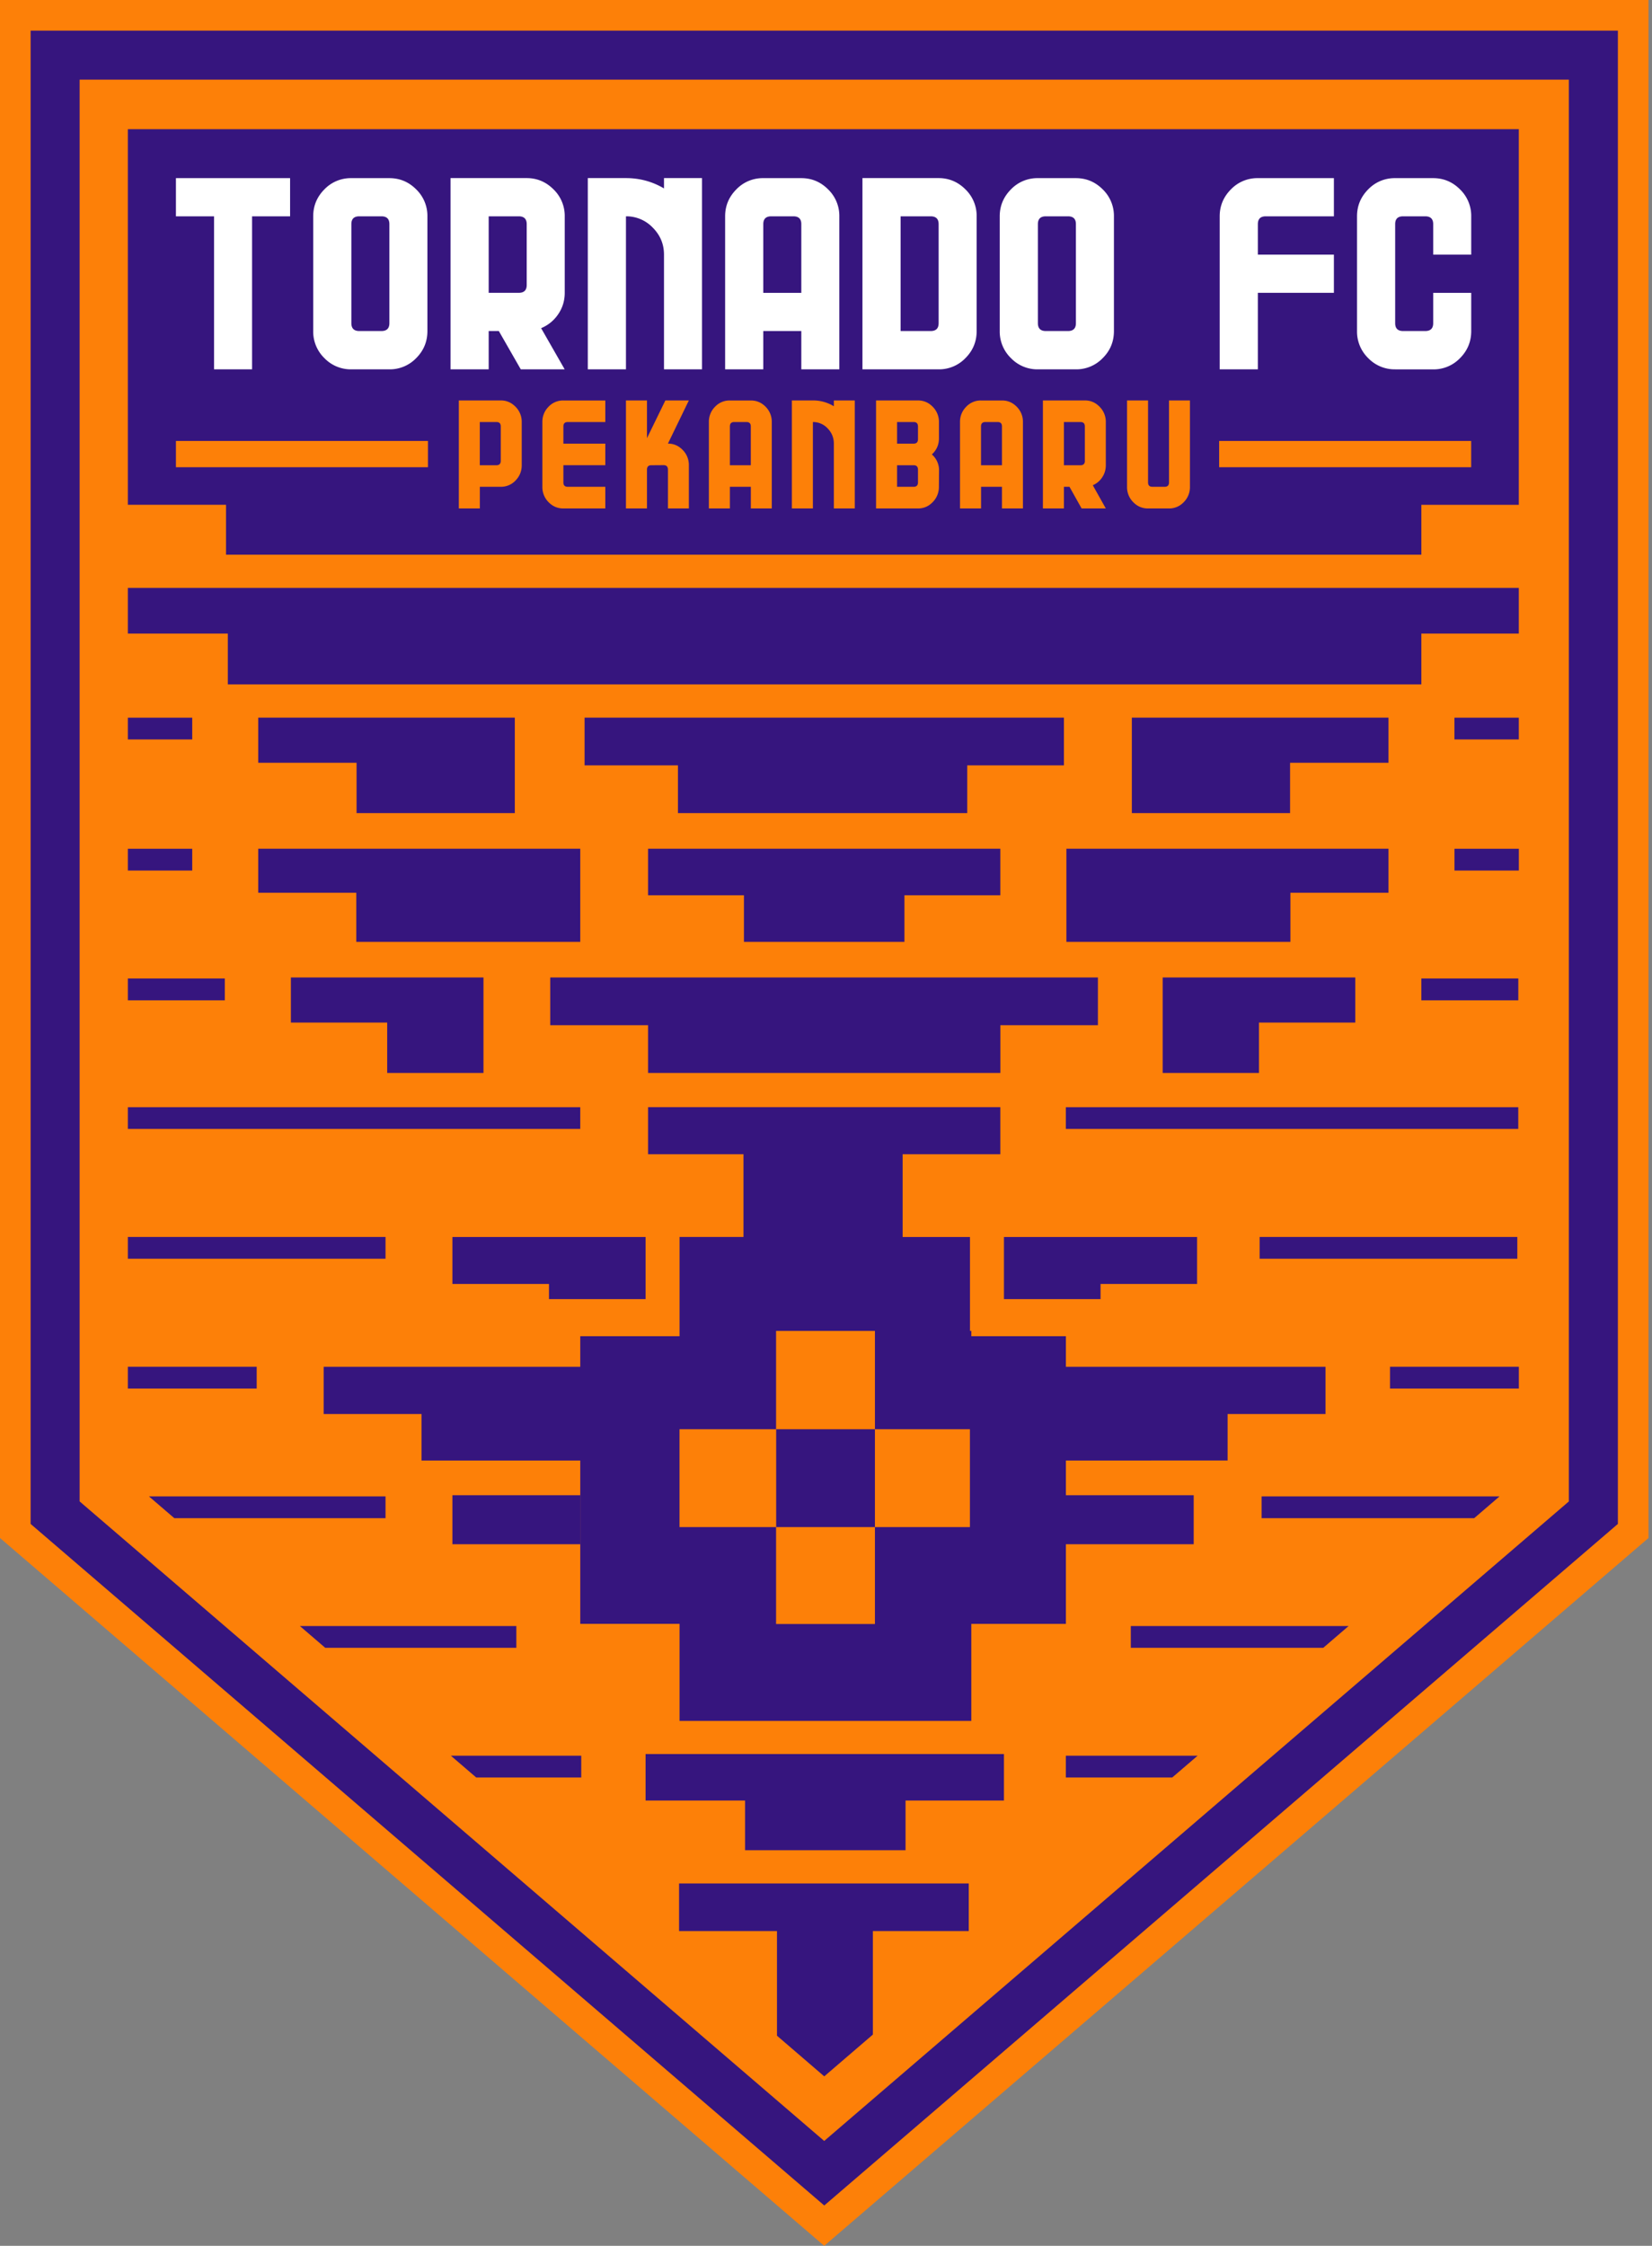
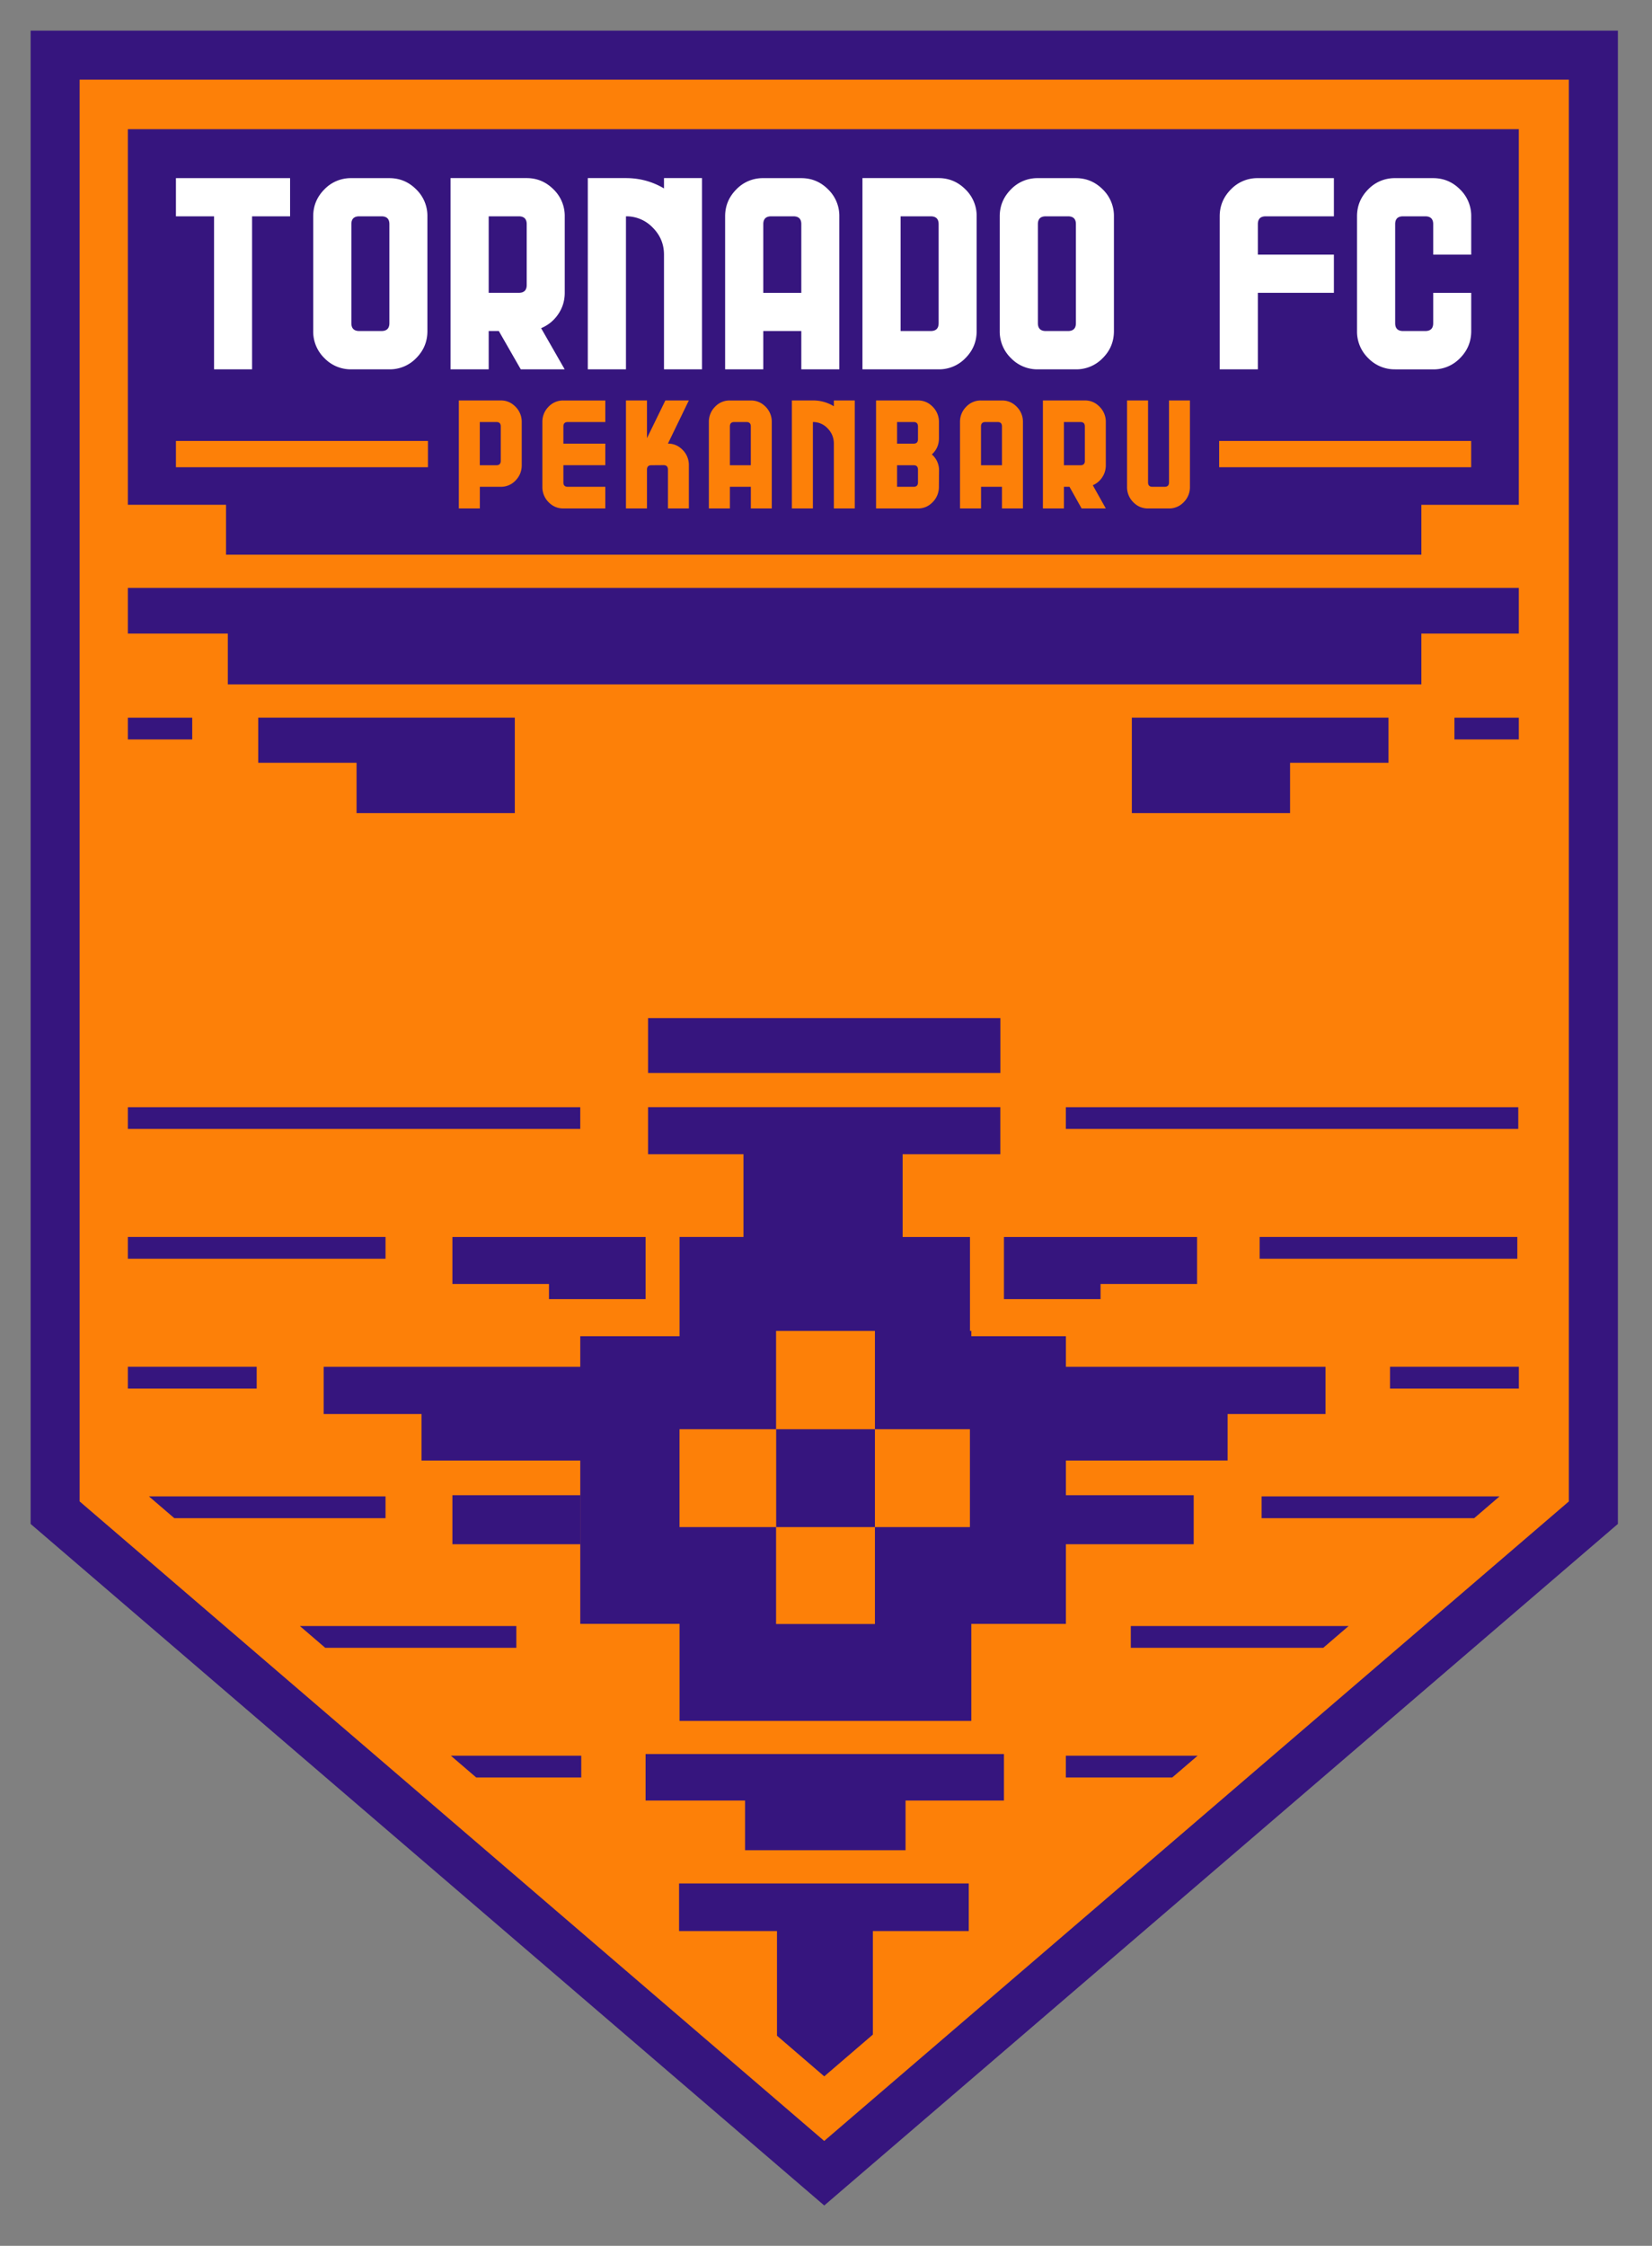
<svg xmlns="http://www.w3.org/2000/svg" width="368" height="500" fill="none">
  <rect width="100%" height="100%" fill="#808080" stroke="none" />
-   <path fill="#FD8008" d="M0 342.41V0h367.22v342.41L183.6 500 0 342.41Z" />
+   <path fill="#FD8008" d="M0 342.41V0v342.41L183.6 500 0 342.41Z" />
  <path fill="#36157E" d="M6.82 339.28V6.82H360.4v332.46L183.61 491.02 6.82 339.28Z" />
  <path fill="#FD8008" d="M183.6 17.73H17.74v316.54L183.6 476.65l165.88-142.38V17.73H183.61Z" />
  <path fill="#36157E" d="M338.33 28.76H28.48v83.62h21.87v11.11h266.27v-11.1h21.71V28.75ZM338.33 130.89H28.48v10.17h22.27v11.31h265.87v-11.31h21.71v-10.17ZM42.82 164.63H28.48v-4.85h14.34v4.84ZM57.52 159.77v10.05h21.91v11.21h35.25V159.77H57.52ZM323.99 164.63h14.34v-4.85h-14.34v4.84ZM309.3 159.77v10.05h-21.92v11.21h-35.25V159.77h57.17Z" />
  <path fill="#fff" d="M39.19 48.16v-8.5h25.43v8.5h-8.47v34.07h-8.47V48.16h-8.5ZM80.03 48.16c-1.17 0-1.76.58-1.76 1.74v22.05c0 1.16.59 1.75 1.76 1.75h4.94c1.18 0 1.77-.59 1.77-1.75V49.9c0-1.16-.59-1.74-1.77-1.74h-4.94Zm-1.76 34.07a8.17 8.17 0 0 1-6.01-2.5 8.24 8.24 0 0 1-2.49-6.03V48.16c0-2.33.83-4.32 2.49-6a8.15 8.15 0 0 1 6-2.5h8.48c2.31 0 4.3.83 5.97 2.5a8.2 8.2 0 0 1 2.5 6V73.7c0 2.36-.84 4.37-2.5 6.03a8.15 8.15 0 0 1-5.97 2.5h-8.47ZM117.33 63.45V49.9c0-1.16-.6-1.74-1.77-1.74h-6.7v17.03h6.7c1.18 0 1.77-.58 1.77-1.74Zm-16.97 18.78V39.65h16.97c2.31 0 4.3.84 5.97 2.51a8.2 8.2 0 0 1 2.5 6v17.03c0 1.78-.5 3.38-1.48 4.8a8.44 8.44 0 0 1-3.78 3.07l5.25 9.17h-9.78l-4.89-8.53h-2.26v8.53h-8.5ZM147.91 41.95v-2.3h8.47v42.58h-8.47V56.69c0-2.33-.83-4.33-2.5-6.01a8.11 8.11 0 0 0-5.97-2.52v34.07h-8.5V39.65h8.5c3.06 0 5.88.77 8.47 2.3ZM171.8 48.16c-1.18 0-1.77.58-1.77 1.74v15.3h8.47V49.9c0-1.16-.59-1.74-1.76-1.74h-4.95Zm-10.27 34.07V48.16c0-2.33.83-4.32 2.5-6a8.14 8.14 0 0 1 6-2.5h8.47c2.31 0 4.3.83 5.97 2.5a8.2 8.2 0 0 1 2.5 6v34.07h-8.47V73.7h-8.47v8.53h-8.5ZM209.09 71.95V49.9c0-1.16-.6-1.74-1.77-1.74h-6.7V73.7h6.7c1.18 0 1.77-.58 1.77-1.75Zm-16.97 10.28V39.65h16.97c2.3 0 4.3.84 5.97 2.51a8.2 8.2 0 0 1 2.5 6V73.7c0 2.36-.84 4.37-2.5 6.03a8.15 8.15 0 0 1-5.97 2.5h-16.97ZM232.96 48.16c-1.17 0-1.76.58-1.76 1.74v22.05c0 1.16.59 1.75 1.76 1.75h4.95c1.17 0 1.76-.59 1.76-1.75V49.9c0-1.16-.59-1.74-1.76-1.74h-4.95Zm-1.76 34.07a8.17 8.17 0 0 1-6-2.5 8.23 8.23 0 0 1-2.5-6.03V48.16c0-2.33.84-4.32 2.5-6a8.15 8.15 0 0 1 6-2.5h8.47c2.31 0 4.3.83 5.97 2.5a8.2 8.2 0 0 1 2.5 6V73.7c0 2.36-.83 4.37-2.5 6.03a8.15 8.15 0 0 1-5.97 2.5h-8.47ZM271.7 82.23V48.16c0-2.33.84-4.32 2.5-6a8.15 8.15 0 0 1 6-2.5h16.94v8.5h-15.18c-1.17 0-1.76.58-1.76 1.74v6.79h16.94v8.5H280.2v17.04h-8.5ZM310.79 82.23a8.17 8.17 0 0 1-6.01-2.5 8.24 8.24 0 0 1-2.49-6.03V48.16c0-2.33.83-4.32 2.49-6a8.15 8.15 0 0 1 6-2.5h8.48c2.31 0 4.3.83 5.97 2.5a8.2 8.2 0 0 1 2.5 6v8.53h-8.47V49.9c0-1.16-.6-1.74-1.77-1.74h-4.94c-1.18 0-1.76.58-1.76 1.74v22.05c0 1.16.58 1.75 1.76 1.75h4.94c1.18 0 1.77-.59 1.77-1.75V65.2h8.47v8.5c0 2.37-.84 4.38-2.5 6.04a8.15 8.15 0 0 1-5.97 2.5h-8.47Z" />
  <path fill="#FD8008" d="M111.55 102.6v-7.66c0-.66-.32-.98-.97-.98h-3.7v9.62h3.7c.65 0 .97-.33.97-.99Zm-9.34 10.6V89.15h9.34c1.28 0 2.37.47 3.3 1.42a4.7 4.7 0 0 1 1.37 3.39v9.62c0 1.32-.46 2.45-1.38 3.4a4.44 4.44 0 0 1-3.29 1.4h-4.66v4.82h-4.68ZM134.84 113.2h-9.34c-1.29 0-2.4-.47-3.3-1.4a4.71 4.71 0 0 1-1.38-3.42V93.96a4.7 4.7 0 0 1 1.37-3.4 4.43 4.43 0 0 1 3.31-1.4h9.34v4.8h-8.37c-.64 0-.97.32-.97.98v3.83h9.34v4.8h-9.34v3.83c0 .66.33.98.97.98h8.37v4.82ZM148.79 113.2v-8.65c0-.66-.33-.99-.97-.99l-2.73.02c-.65 0-.97.33-.97.98v8.64h-4.68V89.15h4.68v8.4l4.1-8.4h5.23l-4.66 9.61c1.27 0 2.37.47 3.29 1.42a4.73 4.73 0 0 1 1.37 3.4v9.62h-4.66ZM163.56 93.96c-.65 0-.97.32-.97.98v8.64h4.66v-8.64c0-.66-.32-.98-.97-.98h-2.72Zm-5.65 19.24V93.96a4.7 4.7 0 0 1 1.37-3.4 4.43 4.43 0 0 1 3.31-1.4h4.66c1.28 0 2.38.46 3.3 1.4a4.69 4.69 0 0 1 1.37 3.4v19.24h-4.66v-4.82h-4.67v4.82h-4.68ZM185.75 90.45v-1.3h4.66v24.05h-4.66V98.77c0-1.3-.46-2.44-1.38-3.39a4.42 4.42 0 0 0-3.29-1.42v19.24h-4.68V89.15h4.68c1.68 0 3.24.43 4.67 1.3ZM204.49 104.58c0-.67-.32-1-.96-1h-3.7v4.8h3.7c.64 0 .96-.33.96-1v-2.8Zm0-9.61c0-.68-.32-1.01-.96-1.01h-3.7v4.81h3.7c.64 0 .96-.33.96-1.01v-2.79Zm-9.34 18.23V89.15h9.31c1.3 0 2.4.47 3.32 1.42a4.73 4.73 0 0 1 1.38 3.42v3.58c0 1.45-.53 2.65-1.58 3.6a4.66 4.66 0 0 1 1.6 3.63l-.03 3.58a4.77 4.77 0 0 1-1.38 3.41c-.91.94-2 1.41-3.28 1.41h-9.34ZM219.5 93.96c-.64 0-.97.32-.97.98v8.64h4.67v-8.64c0-.66-.32-.98-.97-.98h-2.72Zm-5.65 19.24V93.96a4.7 4.7 0 0 1 1.38-3.4 4.43 4.43 0 0 1 3.3-1.4h4.67c1.28 0 2.37.46 3.29 1.4a4.69 4.69 0 0 1 1.38 3.4v19.24h-4.67v-4.82h-4.66v4.82h-4.69ZM241.66 102.6v-7.66c0-.66-.32-.98-.97-.98H237v9.62h3.7c.64 0 .97-.33.97-.99Zm-9.34 10.6V89.15h9.34c1.28 0 2.38.47 3.3 1.42a4.7 4.7 0 0 1 1.37 3.39v9.62c0 1-.27 1.9-.81 2.7a4.67 4.67 0 0 1-2.09 1.75l2.9 5.17h-5.39l-2.7-4.82H237v4.82h-4.68ZM255.74 113.2c-1.3 0-2.4-.47-3.3-1.4a4.71 4.71 0 0 1-1.38-3.42V89.15h4.68v18.25c0 .66.33.98.97.98h2.73c.64 0 .97-.32.97-.98V89.15h4.66v19.23a4.7 4.7 0 0 1-1.37 3.41 4.44 4.44 0 0 1-3.3 1.41h-4.66ZM95.33 104.02H39.19v-5.85h56.14v5.85ZM327.72 104.02h-56.14v-5.85h56.14v5.85Z" />
-   <path fill="#36157E" d="M57.52 188.96v9.8h21.85v10.93h49.89v-20.73H57.52ZM42.82 193.81H28.48v-4.84h14.34v4.84ZM309.3 188.96v9.8h-21.85v10.93h-49.9v-20.73h71.75ZM338.33 193.81H324v-4.84h14.34v4.84ZM237 159.77H130.22v10.63h20.8v10.63h64.44V170.4H237v-10.63ZM222.83 188.96h-78.47v10.36h21.36v10.37h35.75v-10.37h21.36v-10.36ZM50.08 222.7h-21.6v-4.85h21.6v4.84ZM64.8 217.62v10.04h21.45v11.22h21.45v-21.26H64.8ZM316.62 222.7h21.6v-4.85h-21.6v4.84ZM301.9 217.62v10.04h-21.45v11.22H259v-21.26h42.9ZM244.57 228.25h-122v-10.63h122v10.63Z" />
  <path fill="#36157E" d="M222.84 238.88h-78.48v-12.22h78.48v12.22ZM129.26 251.34H28.48v-4.84h100.78v4.84ZM338.21 251.34H237.43v-4.84h100.78v4.84ZM85.88 280.24h-57.4v-4.85h57.4v4.85ZM338 280.24h-57.4v-4.85H338v4.85ZM57.18 309.14h-28.7v-4.85h28.7v4.85ZM338.34 309.14h-28.7v-4.85h28.7v4.85ZM100.78 275.4v10.45h21.51v3.38h21.52V275.4h-43.03ZM266.66 275.4v10.45h-21.5v3.38h-21.52V275.4h43.02ZM172.9 339.98h22V318.2h-22V340Z" />
  <path fill="#36157E" d="M216.07 339.98H194.9v21.58h-22.02v-21.58h-21.51V318.2h21.51V296.3h22.02v21.9h21.16v21.78Zm.3-42.49v-1.19h-.3v-20.9h-15v-18.43h21.76v-10.48h-78.47v10.48h21.26v18.42h-14.24v22.1h-22.12v64.03h22.12v21.61h64.99v-21.6h21.07v-64.04h-21.07Z" />
  <path fill="#36157E" d="M132.54 304.3H72.1v10.51H93.9v10.35h36.66v-10.35h1.97V304.3ZM234.83 304.3h60.44v10.51h-21.81v10.35H236.8v-10.35h-1.97V304.3ZM129.26 343.8h-28.48v-10.91h28.48v10.9ZM265.91 343.8h-28.48v-10.91h28.48v10.9ZM223.64 390.51h-79.83v10.35h22.16v11.06h35.75v-11.06h21.92v-10.35ZM85.88 333.15h-52.7l5.65 4.85h47.05v-4.85ZM115.02 362.01H66.8l5.65 4.85h42.57V362ZM129.48 390.88h-29.05l5.65 4.85h23.4v-4.85ZM281.04 338h47.35l5.65-4.85h-53V338ZM251.9 366.86h42.87l5.65-4.85H251.9v4.85ZM237.43 395.73h23.7l5.66-4.85h-29.36v4.85ZM215.8 429.92v-10.6h-64.53v10.6h21.81v23.3l10.53 9.05 10.83-9.3v-23.05h21.36Z" />
</svg>